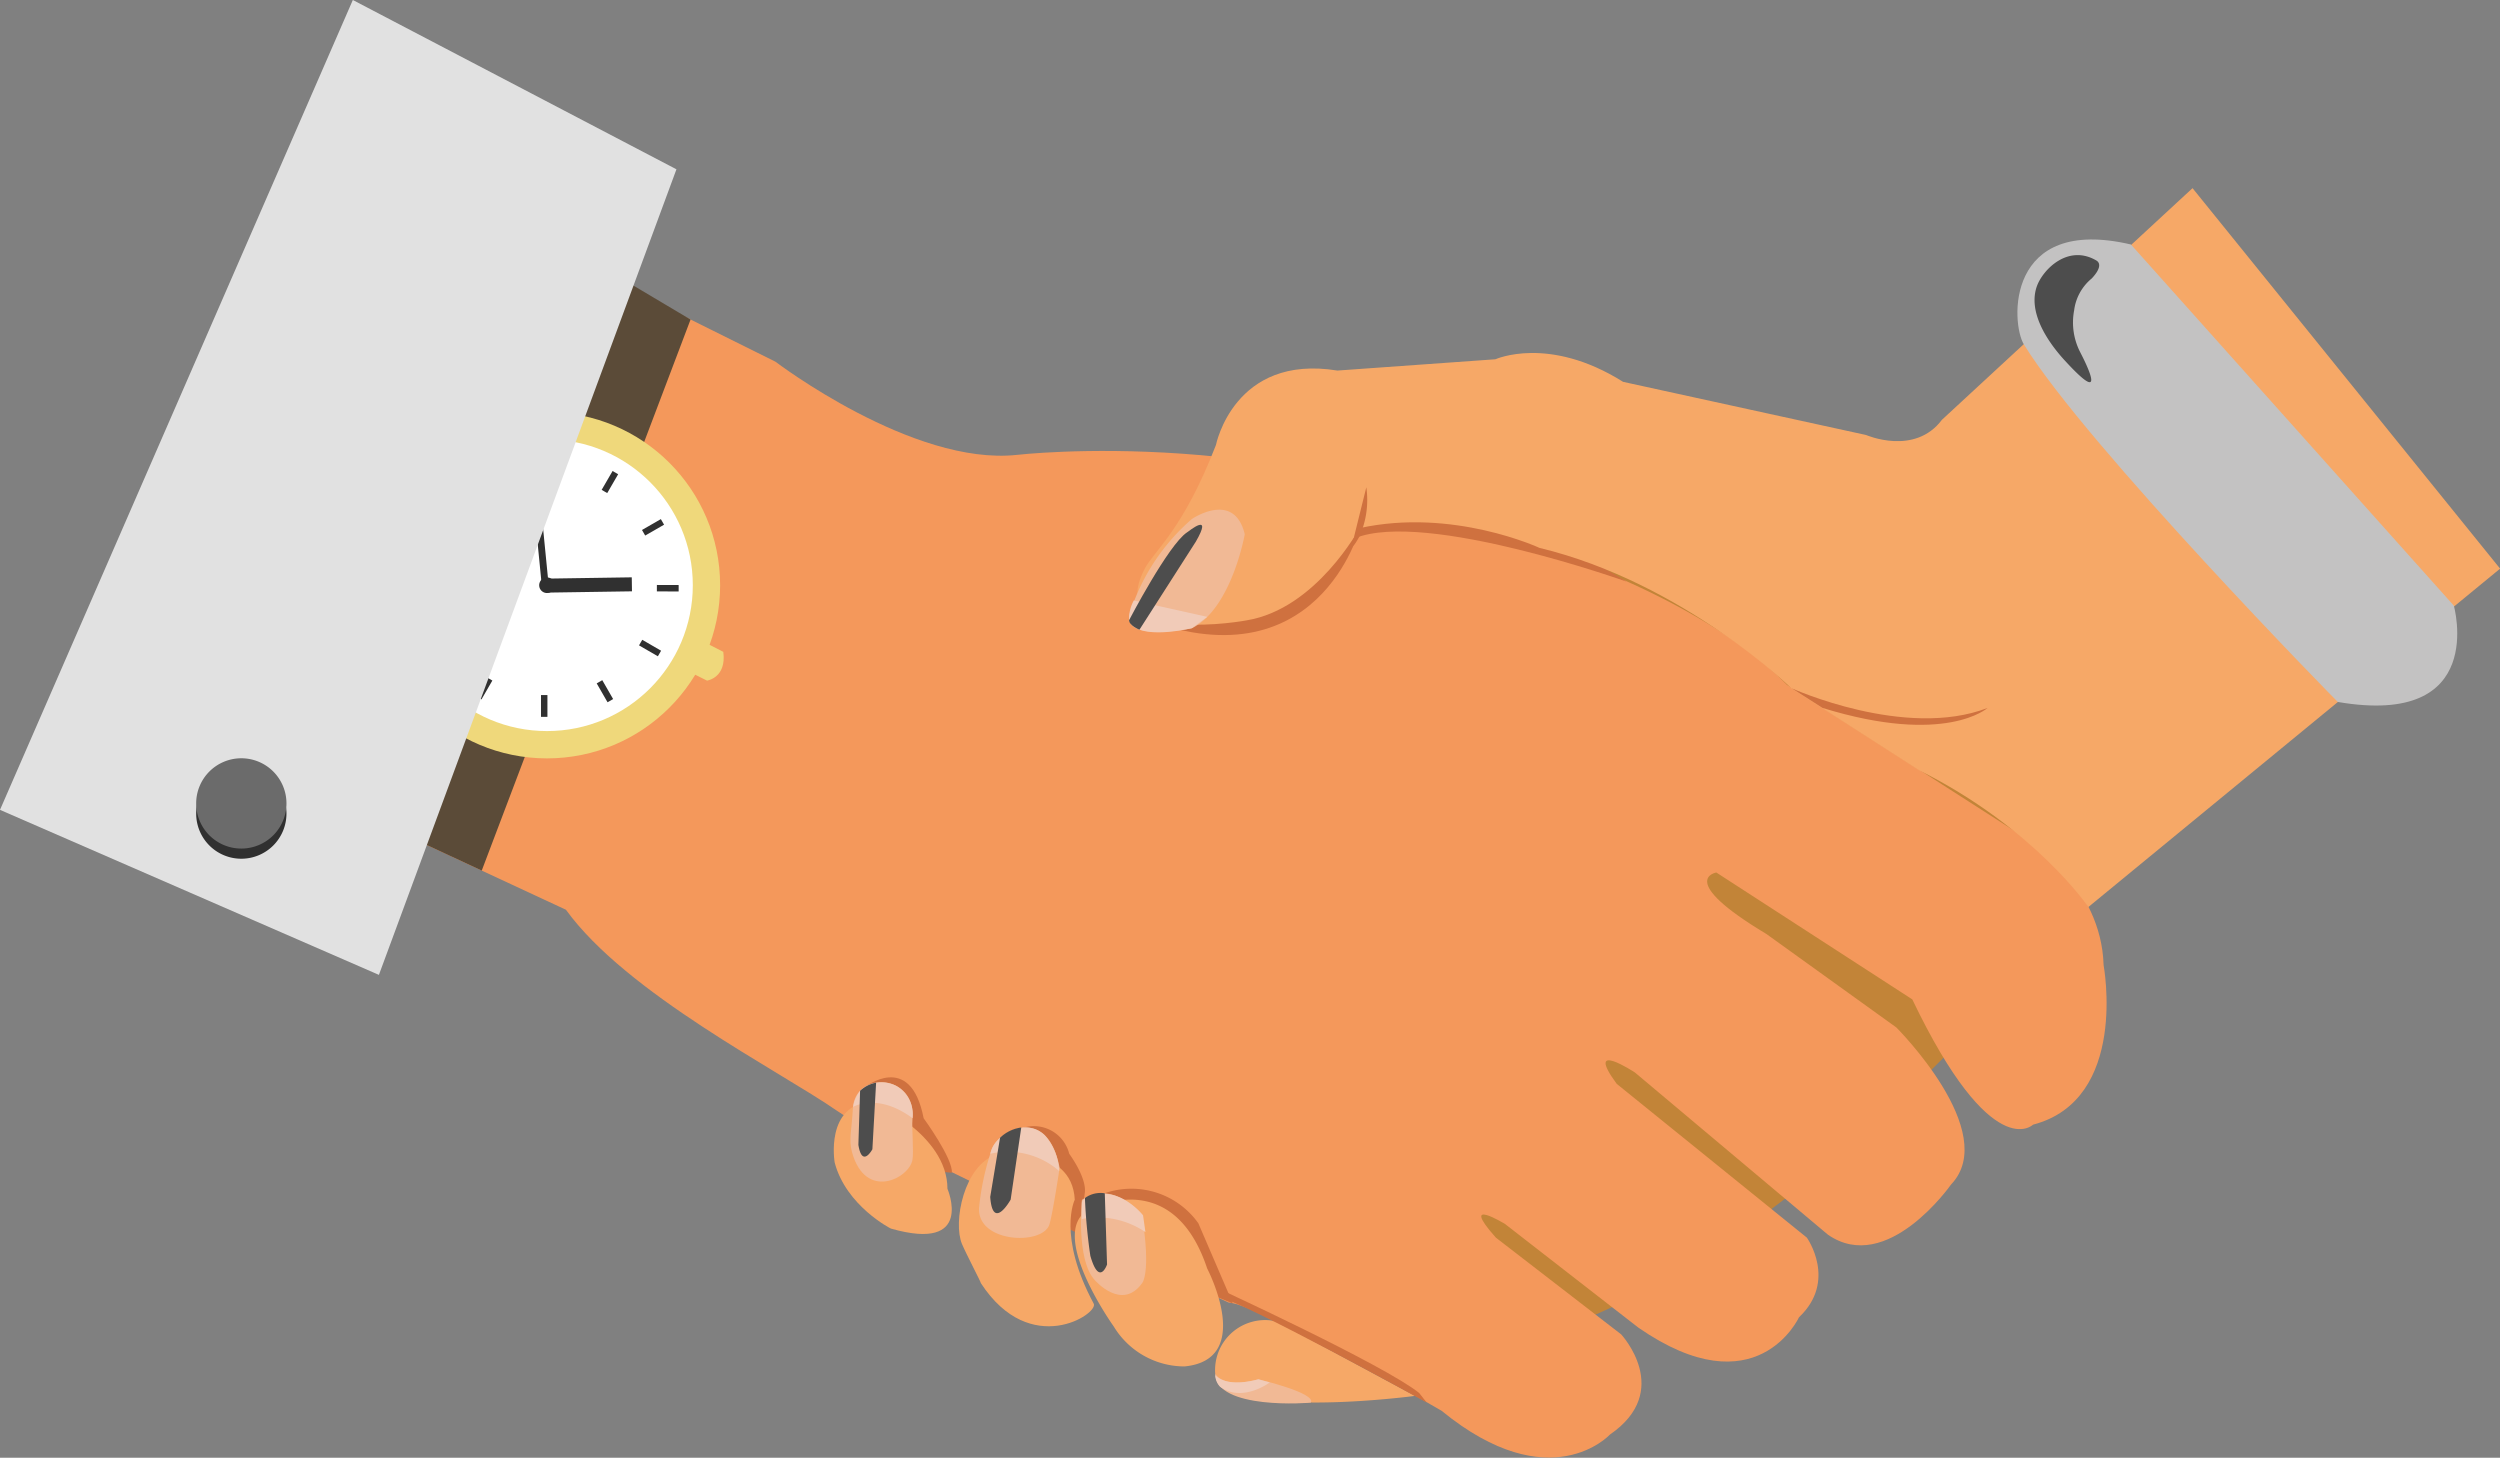
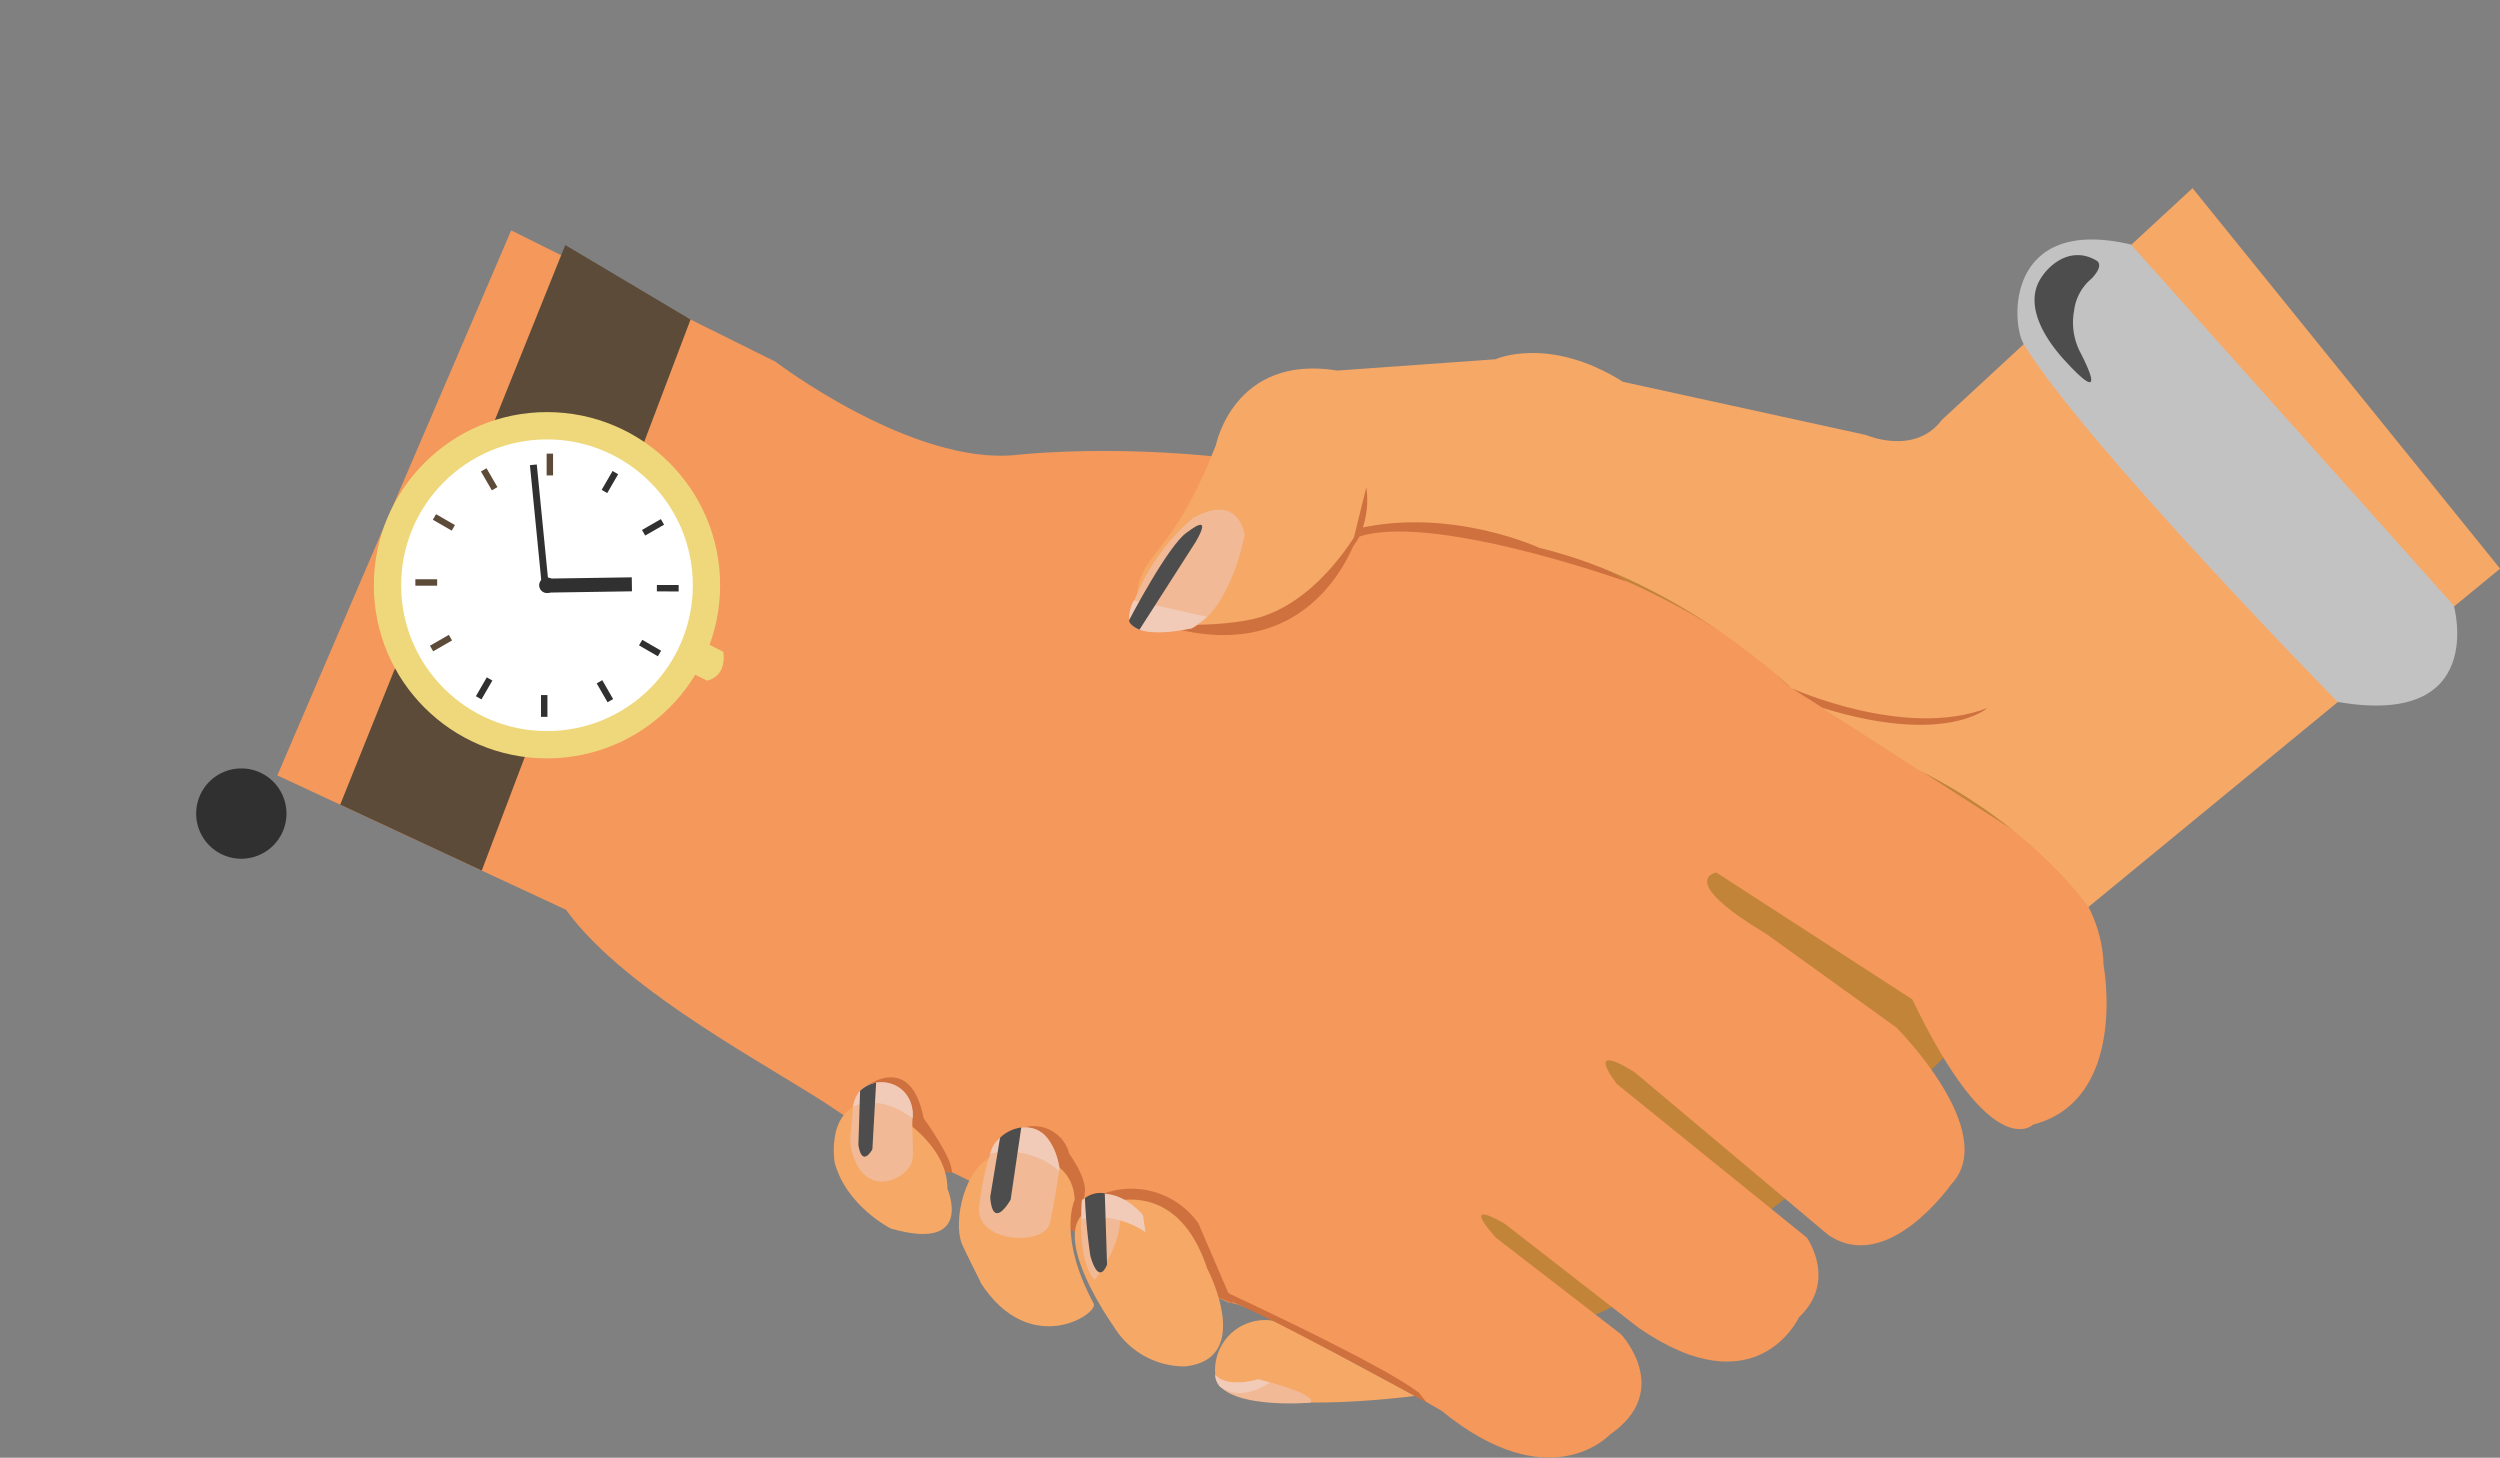
<svg xmlns="http://www.w3.org/2000/svg" viewBox="0 0 221.49 129.15">
  <rect x="0" y="0" width="221.49" height="129.15" fill="#808080" stroke="none" />
  <defs>
    <style>.cls-1{isolation:isolate;}.cls-2{fill:#c28438;}.cls-3{fill:#f4985b;}.cls-4{fill:#cf713f;}.cls-5{fill:#f6a867;}.cls-6{fill:#f1b995;}.cls-7{fill:#f1cbb8;}.cls-8{fill:#4d4d4d;mix-blend-mode:screen;}.cls-9{fill:#5b4b38;}.cls-10{fill:#efd87b;}.cls-11{fill:#fff;}.cls-12{fill:#303030;}.cls-13{fill:#e1e1e1;}.cls-14{fill:#6b6b6b;}.cls-15{fill:#c3c2c2;}</style>
  </defs>
  <g class="cls-1">
    <g id="Layer_3" data-name="Layer 3">
      <path class="cls-2" d="M92.22,106.13l58.27-51.87L198.79,88S170,126.51,142.17,130.55Z" transform="translate(-12.15 -10.7)" />
      <path class="cls-3" d="M80.86,42.75S93,52,102.25,51c0,0,24.22-2.83,44.61,7.67,0,0,15.54,4.44,23.61,12.71l21.39,13.73s6.46,4,6.66,11.1c0,0,2.23,11.91-6.25,14.13,0,0-3.64,3.63-10.7-11.1L164.21,88s-3.63.61,4.44,5.45l11.51,8.28s9.28,9.28,4.84,13.92c0,0-5.65,8.08-10.9,4.44L157,105.72s-4.55-3-1.62,1l16.85,13.63s2.73,3.83-.7,7.06c0,0-3.74,8.18-14.23.91l-11.81-9.18s-4.14-2.53-.81,1.21l11.1,8.57s4.65,5-1,8.88c0,0-5.29,5.76-14.91-2.11,0,0-16.18-9.46-18.87-9.59,0,0-29.6-13.46-34.71-17S67.67,98.74,62.29,91.3L36.72,79.4,57.44,31.11Z" transform="translate(-12.15 -10.7)" />
      <path class="cls-4" d="M112.93,65.31s13,2.45,19.7-7.82C132.63,57.49,128.92,71.71,112.93,65.31Z" transform="translate(-12.15 -10.7)" />
      <path class="cls-4" d="M131.66,57.49s9.22-4.87,24.59,4.74c0,0-17.81-6.37-24.05-3.85Z" transform="translate(-12.15 -10.7)" />
      <path class="cls-5" d="M113.55,61.12c.87-1.68,3.37-3.36,6.33-11,0,0,1.6-8.08,10.76-6.59l14-1s4.71-2.15,11.31,2l21.53,4.71s4.3,1.88,6.72-1.35l22.2-20.52,27.25,33.71L197.17,91.06s-4.75-7-15-12.12l-11.31-7.26s-9.61-9.38-22.32-12.44c0,0-7.67-3.57-15.94-1.75,0,0-3.84,7.16-10,8.17C122.64,65.66,110,68,113.55,61.12Z" transform="translate(-12.15 -10.7)" />
      <path class="cls-5" d="M119.81,132.37a4.43,4.43,0,0,1,5.47-4.59l12.24,6.59S120.82,136.6,119.81,132.37Z" transform="translate(-12.15 -10.7)" />
      <path class="cls-4" d="M88.72,107.05s4.1-3.3,5.26,2.72c0,0,2.61,3.58,2.5,4.83l-3.88-.33Z" transform="translate(-12.15 -10.7)" />
      <path class="cls-4" d="M102.88,110.59a3.23,3.23,0,0,1,4,2.33s1.62,2.18,1.37,3.54l-.46,3.57-1.78-.84Z" transform="translate(-12.15 -10.7)" />
      <path class="cls-4" d="M110,116.42a7.27,7.27,0,0,1,8.32,2.66l3.06,7.11L118,124.78Z" transform="translate(-12.15 -10.7)" />
      <path class="cls-4" d="M119.81,124.73s14.92,6.86,18.07,9.38l.67.85s-16.84-9.29-18.44-9.31Z" transform="translate(-12.15 -10.7)" />
      <path class="cls-5" d="M110.83,128.23s-5.86-8.18-2.32-10.3c0,0,7.47-4.23,10.59,5.15,0,0,4.24,8.07-2,8.68A7.33,7.33,0,0,1,110.83,128.23Z" transform="translate(-12.15 -10.7)" />
      <path class="cls-5" d="M86.1,113.7s-.9-5.17,3.33-5.41c0,0,6.66,2.88,6.66,7.73,0,0,2.44,5.65-5,3.53C91.06,119.55,87.11,117.53,86.1,113.7Z" transform="translate(-12.15 -10.7)" />
      <path class="cls-5" d="M97.38,120.92c-.82-1.94.17-7,3.05-7.93,0,0,6.69-.93,6.94,4,0,0-1.57,3.16,1.68,9.21.47.88-5.61,4.92-10-1.82C99.1,124.37,97.76,121.82,97.38,120.92Z" transform="translate(-12.15 -10.7)" />
      <path class="cls-6" d="M112.21,65.16a18.42,18.42,0,0,1,5.54-8.48s3.74-2.56,4.68,1.35c0,0-1.15,6.56-4.68,8.33C117.75,66.36,111.69,67.61,112.21,65.16Z" transform="translate(-12.15 -10.7)" />
      <path class="cls-6" d="M87.63,112.76c-.31-1.11,0-2.06.08-3.87.19-3.36,5.66-3.09,5.28,1-.07.8.13,2.84,0,3.56C92.73,115.07,88.83,117.14,87.63,112.76Z" transform="translate(-12.15 -10.7)" />
      <path class="cls-6" d="M98.89,117.72a22.85,22.85,0,0,1,1.14-5.23c.53-1.51,4.87-4.09,6,1.67,0,0-.6,4-.9,5C104.57,121.06,98.73,120.84,98.89,117.72Z" transform="translate(-12.15 -10.7)" />
-       <path class="cls-6" d="M108,117s-.54,5.29,1.14,7.11c0,0,2.39,2.78,4.19.28,0,0,.82-.82,0-6C113.37,118.37,110.85,115.15,108,117Z" transform="translate(-12.15 -10.7)" />
+       <path class="cls-6" d="M108,117s-.54,5.29,1.14,7.11C113.37,118.37,110.85,115.15,108,117Z" transform="translate(-12.15 -10.7)" />
      <path class="cls-6" d="M119.81,132.37s.54,1.41,3.83.53c0,0,5.12,1.21,4.65,2.06C128.29,135,119.81,135.66,119.81,132.37Z" transform="translate(-12.15 -10.7)" />
      <path class="cls-7" d="M112.6,63.9l6.51,1.45-1.36,1s-4.89,1.2-5.57-.71A3.44,3.44,0,0,1,112.6,63.9Z" transform="translate(-12.15 -10.7)" />
      <path class="cls-8" d="M112.18,65.65s3.49-6.69,5.13-7.78c.19-.12,2.34-1.88.79.81l-5,7.81S112.18,66.12,112.18,65.65Z" transform="translate(-12.15 -10.7)" />
      <path class="cls-7" d="M87.73,108.77s2.14-1.31,5.27,1a2.89,2.89,0,0,0-1.43-2.85,2.81,2.81,0,0,0-3.22.42A3.19,3.19,0,0,0,87.73,108.77Z" transform="translate(-12.15 -10.7)" />
      <path class="cls-7" d="M99.88,112.92a6.91,6.91,0,0,1,6.11,1.53,5.14,5.14,0,0,0-1.28-3.17s-1.43-1.55-3.64,0A2.62,2.62,0,0,0,99.88,112.92Z" transform="translate(-12.15 -10.7)" />
      <path class="cls-7" d="M108,118.7a7.49,7.49,0,0,1,5.63,1.16l-.21-1.49s-2.13-2.73-4.83-1.66c0,0-.61.2-.59.63Z" transform="translate(-12.15 -10.7)" />
      <path class="cls-7" d="M119.82,132.52s.79,1.18,3.82.38l1,.28s-2.41,1.82-4.4.38A1.54,1.54,0,0,1,119.82,132.52Z" transform="translate(-12.15 -10.7)" />
      <path class="cls-8" d="M88.35,107.34a2.87,2.87,0,0,1,1.42-.72l-.33,5.9s-.91,1.7-1.24-.39Z" transform="translate(-12.15 -10.7)" />
      <path class="cls-8" d="M100.75,111.5a3.35,3.35,0,0,1,1.88-.91l-.94,6.39s-1.59,2.86-1.81-.24Z" transform="translate(-12.15 -10.7)" />
      <path class="cls-8" d="M108.27,116.84a2.36,2.36,0,0,1,1.76-.42l.2,6.31s-.69,2-1.48-.77A48.73,48.73,0,0,1,108.27,116.84Z" transform="translate(-12.15 -10.7)" />
      <path class="cls-4" d="M170.89,71.68s10.08,4.56,17.35,1.74c0,0-3.7,3.37-14.62,0Z" transform="translate(-12.15 -10.7)" />
      <path class="cls-4" d="M132.13,58.25v-.06l1.07-4.32a7.89,7.89,0,0,1-.62,4.38C131.56,60.08,132.13,58.25,132.13,58.25Z" transform="translate(-12.15 -10.7)" />
      <polygon class="cls-9" points="30.14 71.29 42.68 77.13 61.18 28.31 50.08 21.71 30.14 71.29" />
      <circle class="cls-10" cx="48.46" cy="51.85" r="15.34" />
      <circle class="cls-11" cx="48.46" cy="51.85" r="12.92" />
      <path class="cls-12" d="M61.3,62.55a.69.69,0,1,1-.69-.69A.69.69,0,0,1,61.3,62.55Z" transform="translate(-12.15 -10.7)" />
      <rect class="cls-9" x="48.43" y="40.19" width="0.57" height="1.93" />
      <rect class="cls-9" x="55.2" y="52.2" width="0.57" height="1.93" transform="translate(-31.3 24.19) rotate(-30.02)" />
      <rect class="cls-9" x="51.19" y="56.02" width="0.57" height="1.93" transform="translate(-35.77 62.33) rotate(-59.97)" />
      <rect class="cls-9" x="36.8" y="51.32" width="1.93" height="0.57" />
      <rect class="cls-9" x="50.26" y="67.39" width="1.93" height="0.57" transform="translate(-39.1 23.91) rotate(-29.95)" />
      <rect class="cls-12" x="54.08" y="71.4" width="1.93" height="0.57" transform="translate(-46.71 72.83) rotate(-60.01)" />
      <rect class="cls-12" x="47.93" y="61.58" width="0.57" height="1.93" />
      <rect class="cls-12" x="65.46" y="70.97" width="0.57" height="1.93" transform="translate(-39.25 31.62) rotate(-29.88)" />
      <rect class="cls-12" x="69.46" y="67.15" width="0.57" height="1.93" transform="translate(-36.31 83.61) rotate(-59.91)" />
      <rect class="cls-12" x="71.02" y="61.84" width="0.57" height="1.93" transform="translate(-3.88 123.21) rotate(-89.81)" />
      <rect class="cls-12" x="69.04" y="57.13" width="1.93" height="0.57" transform="translate(-31.46 31.89) rotate(-29.93)" />
      <rect class="cls-12" x="65.22" y="53.13" width="1.93" height="0.57" transform="translate(-25.37 73.18) rotate(-59.9)" />
      <rect class="cls-12" x="59.62" y="51.85" width="0.61" height="10.7" transform="translate(-17.47 -4.54) rotate(-5.63)" />
      <rect class="cls-12" x="60.65" y="61.9" width="7.48" height="1.24" transform="translate(-13.09 -9.71) rotate(-0.87)" />
-       <polygon class="cls-13" points="59.93 15 33.57 86.37 0 71.75 31.26 0 59.93 15" />
      <path class="cls-10" d="M74.14,67.38,72.79,70l2,1s1.75-.25,1.44-2.55Z" transform="translate(-12.15 -10.7)" />
      <path class="cls-12" d="M37.53,82.78a4,4,0,1,1-4-4A4,4,0,0,1,37.53,82.78Z" transform="translate(-12.15 -10.7)" />
-       <path class="cls-14" d="M37.53,81.88a4,4,0,1,1-4-4A4,4,0,0,1,37.53,81.88Z" transform="translate(-12.15 -10.7)" />
      <path class="cls-15" d="M191.46,41.22c-1.17-1.91-1.61-11.45,9.48-8.86l28.61,32s3.06,10.82-10.28,8.53C219.27,72.92,197,50.21,191.46,41.22Z" transform="translate(-12.15 -10.7)" />
      <path class="cls-8" d="M197.88,33.78c-2.51-1.47-4.72.79-5.26,2.25-.82,2.24.82,4.83,2.49,6.64,4,4.36,1.69-.08,1.3-.84a5.75,5.75,0,0,1-.5-3.63,4.36,4.36,0,0,1,1.56-2.83C198.28,34.51,198.25,34,197.88,33.78Z" transform="translate(-12.15 -10.7)" />
      <path class="cls-8" d="M195.86,33.73a3.73,3.73,0,0,0-1.89.78c-.53.42-1.25,1.32-1,2a.63.63,0,0,0,1.13.15,2,2,0,0,0,.24-.63,1.9,1.9,0,0,1,.37-.63A3.31,3.31,0,0,1,196,34.5C196.33,34.34,196.34,33.67,195.86,33.73Z" transform="translate(-12.15 -10.7)" />
    </g>
  </g>
</svg>